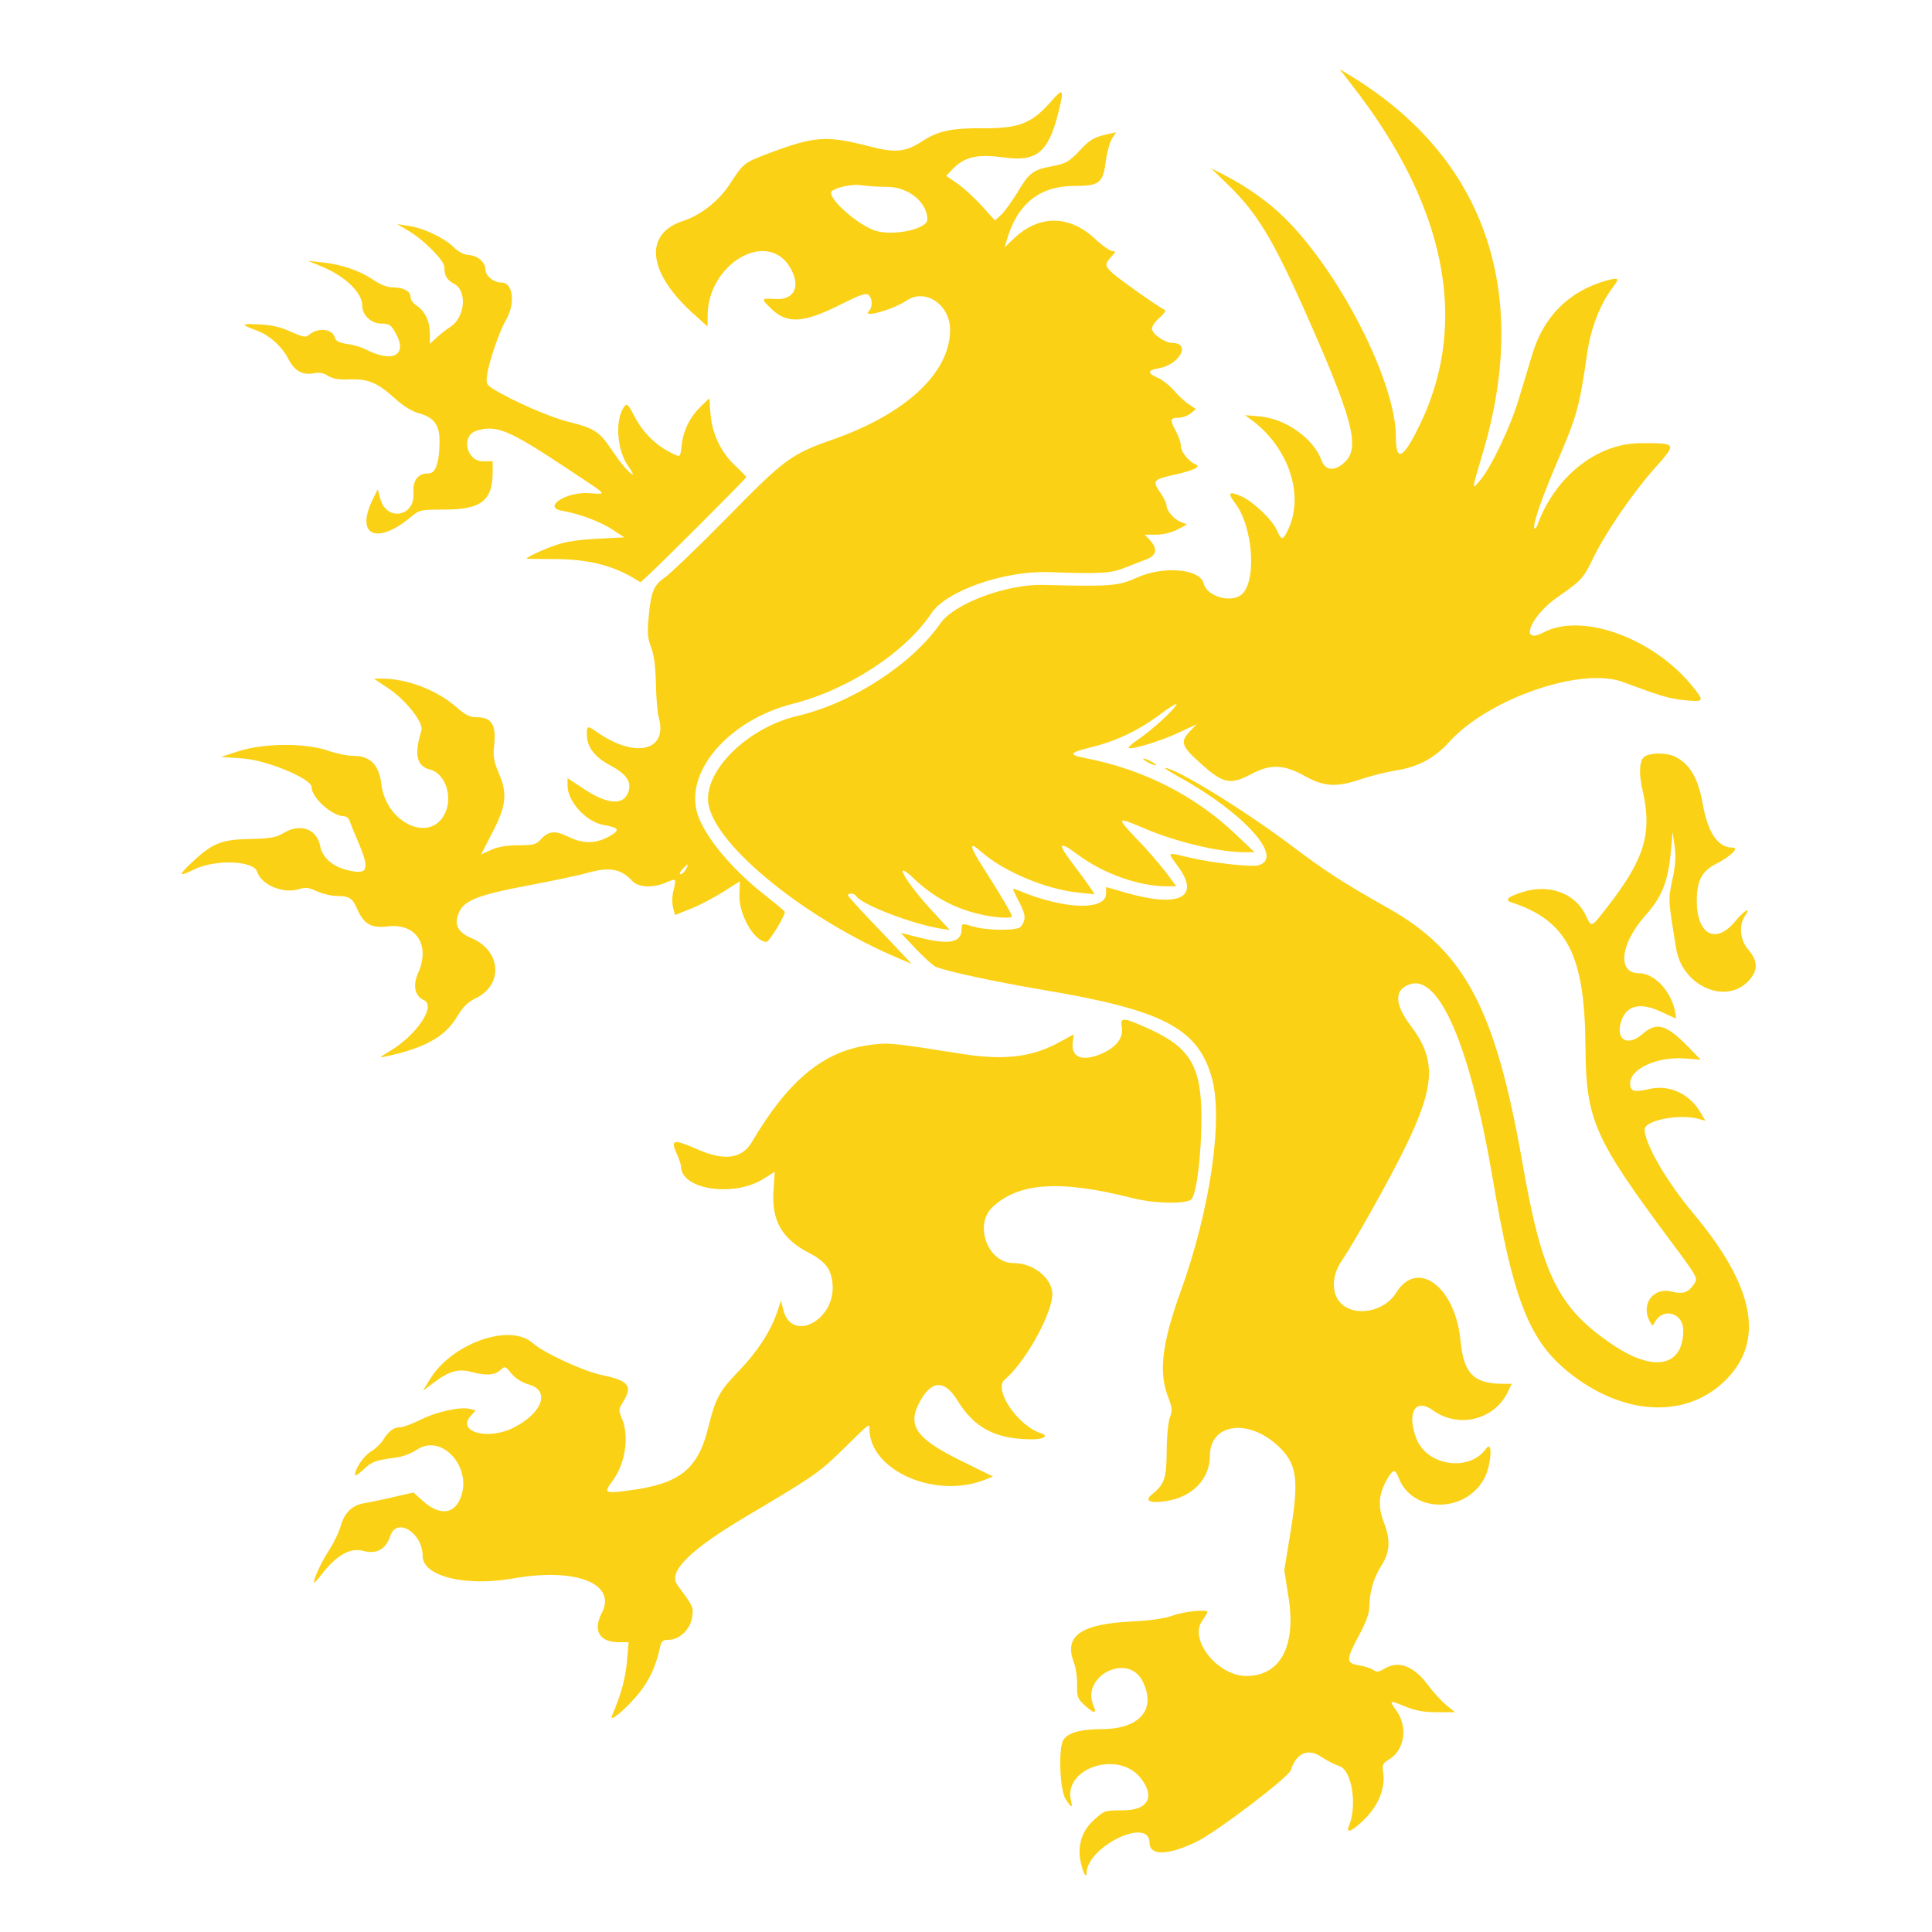
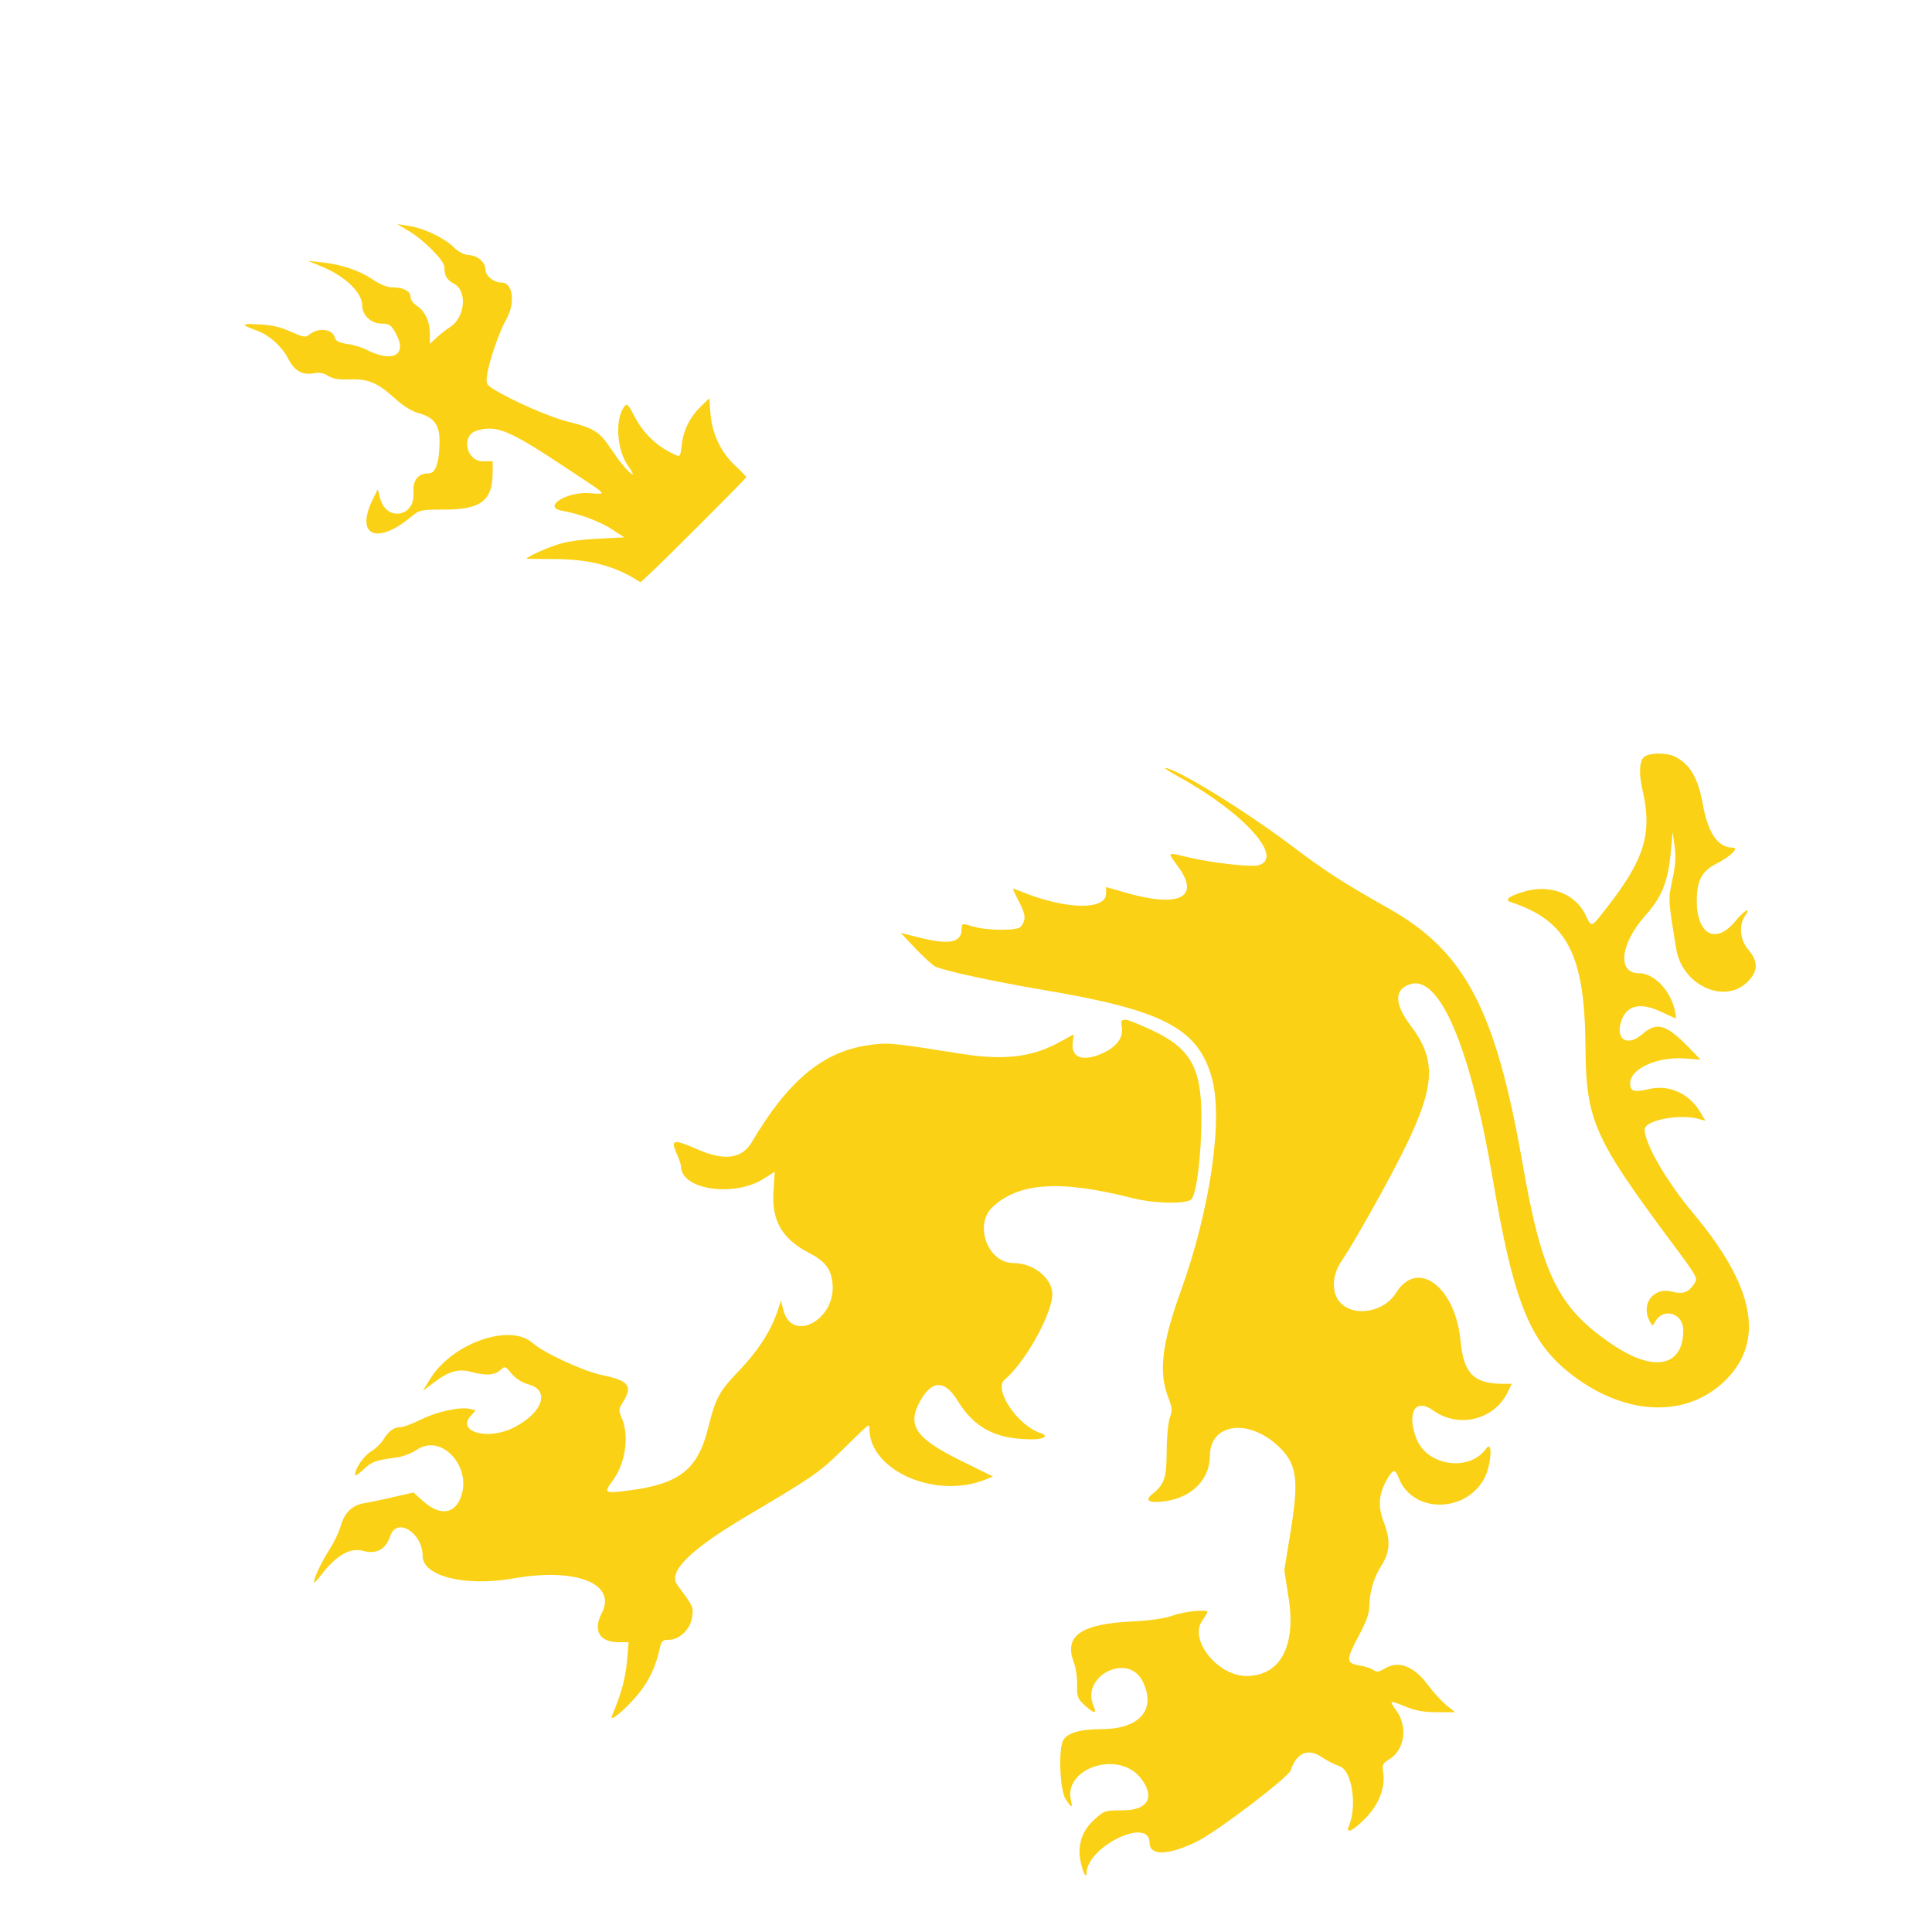
<svg xmlns="http://www.w3.org/2000/svg" version="1.0" width="800pt" height="800pt" viewBox="0 0 800 800" preserveAspectRatio="xMidYMid meet" id="svg18">
  <g transform="translate(0,800) scale(0.1,-0.1)" fill="#FBD116" stroke="none" id="g16">
-     <path d="M5597 7649 c389 -497 487 -980 285 -1402 -71 -148 -102 -165 -102 -55 0 226 -233 683 -463 908 -66 65 -157 129 -247 175 l-55 28 76 -74 c112 -109 179 -220 302 -494 206 -462 240 -584 178 -646 -42 -42 -83 -40 -99 5 -33 91 -149 173 -258 182 l-59 5 30 -22 c150 -113 215 -305 151 -447 -23 -50 -29 -52 -47 -11 -18 44 -97 120 -147 143 -53 24 -61 16 -28 -27 77 -101 91 -334 23 -382 -46 -32 -140 -3 -153 49 -15 61 -166 74 -277 24 -77 -35 -110 -37 -387 -30 -151 4 -369 -77 -426 -159 -118 -170 -366 -331 -594 -384 -208 -49 -391 -233 -366 -367 32 -174 406 -476 791 -638 l50 -21 -35 37 c-19 21 -78 82 -130 137 -52 54 -96 103 -98 108 -5 12 25 12 33 -1 21 -35 228 -115 349 -135 l39 -6 -71 77 c-112 121 -171 224 -79 137 80 -76 168 -124 272 -148 61 -15 135 -20 135 -9 0 9 -48 91 -113 192 -64 99 -68 123 -14 75 93 -82 267 -155 401 -169 l69 -7 -23 34 c-13 19 -43 60 -67 91 -67 88 -60 99 23 37 104 -77 249 -128 362 -129 l43 0 -47 63 c-27 34 -79 95 -118 134 -85 90 -83 92 32 43 133 -57 314 -100 422 -99 l35 0 -78 74 c-168 160 -382 269 -619 315 -77 15 -73 23 25 47 103 26 195 70 286 139 39 29 67 45 62 36 -13 -25 -98 -102 -154 -141 -27 -18 -46 -35 -44 -38 10 -9 133 28 207 63 l75 35 -27 -28 c-43 -45 -37 -63 48 -138 89 -80 119 -86 206 -40 78 42 135 40 220 -8 81 -45 132 -48 235 -13 39 13 101 29 139 35 94 14 164 51 226 120 163 179 547 311 718 247 159 -59 188 -68 253 -75 85 -9 87 -6 32 61 -163 198 -456 303 -614 219 -104 -54 -52 72 62 149 93 64 105 77 142 155 51 106 162 269 254 373 96 108 97 107 -54 107 -182 0 -356 -138 -429 -339 -3 -10 -9 -16 -12 -14 -10 11 29 125 102 294 74 174 84 209 117 436 15 101 54 201 104 266 31 41 28 44 -23 31 -157 -44 -263 -149 -310 -309 -14 -47 -39 -130 -56 -185 -34 -114 -115 -283 -160 -335 -35 -40 -36 -47 15 125 196 670 -1 1220 -557 1555 l-39 24 50 -65z" id="path4" />
-     <path d="M4348 7575 c-77 -86 -130 -107 -276 -106 -130 1 -189 -11 -252 -53 -70 -46 -112 -50 -220 -22 -180 46 -225 43 -420 -30 -101 -39 -100 -38 -158 -126 -44 -69 -122 -130 -194 -153 -167 -55 -145 -220 53 -393 l49 -44 0 44 c0 214 244 359 340 203 48 -78 21 -139 -60 -133 -59 4 -60 2 -17 -40 67 -65 134 -60 290 18 77 39 103 48 113 39 17 -14 18 -51 2 -67 -31 -31 101 6 157 44 77 52 181 -19 179 -124 -1 -176 -183 -345 -483 -451 -175 -61 -202 -81 -441 -325 -118 -120 -234 -231 -257 -247 -47 -33 -58 -59 -68 -174 -5 -55 -3 -80 11 -115 12 -31 18 -77 20 -150 1 -58 6 -122 12 -142 38 -139 -100 -170 -258 -58 -37 26 -40 26 -40 -12 0 -51 32 -93 98 -128 68 -36 89 -69 73 -112 -21 -55 -89 -48 -186 17 l-65 43 0 -31 c0 -66 77 -150 149 -163 63 -11 69 -20 31 -43 -58 -35 -112 -37 -174 -7 -59 29 -85 26 -120 -13 -16 -18 -31 -21 -90 -21 -48 0 -85 -7 -112 -19 l-42 -19 45 87 c59 113 65 164 29 248 -22 52 -25 70 -19 126 7 78 -13 107 -73 107 -28 0 -46 9 -82 40 -81 72 -206 120 -310 120 l-34 0 61 -41 c72 -48 146 -142 136 -174 -31 -100 -20 -148 37 -162 61 -16 94 -111 61 -180 -60 -127 -245 -42 -264 121 -10 79 -46 116 -114 116 -25 0 -74 10 -108 22 -92 32 -264 31 -367 -2 l-75 -24 94 -7 c100 -8 281 -84 281 -118 0 -44 86 -121 135 -121 9 0 18 -8 22 -17 3 -10 21 -55 41 -101 45 -108 33 -128 -60 -102 -54 15 -95 53 -102 96 -14 73 -84 97 -155 53 -28 -17 -53 -21 -135 -23 -117 -2 -156 -17 -237 -93 -62 -58 -62 -66 3 -34 89 44 248 38 263 -9 17 -54 107 -92 172 -72 28 9 42 7 76 -9 23 -10 59 -19 79 -19 55 0 68 -9 88 -56 27 -61 57 -78 126 -70 118 14 177 -78 125 -194 -23 -51 -13 -95 25 -112 51 -24 -33 -147 -146 -213 -39 -23 -41 -26 -15 -20 161 34 246 81 295 161 27 45 46 64 79 80 117 56 107 198 -18 250 -59 25 -74 60 -47 113 24 45 87 68 291 106 105 20 212 43 239 51 89 25 137 17 183 -33 26 -28 84 -31 140 -8 44 19 44 19 32 -31 -6 -24 -7 -53 -2 -72 l8 -31 65 26 c36 14 96 46 133 69 37 24 69 44 70 44 1 0 0 -22 -1 -50 -6 -82 60 -200 112 -200 11 0 76 106 76 124 0 3 -37 33 -82 69 -137 107 -247 239 -279 334 -58 175 128 392 395 459 230 59 465 213 573 375 61 92 300 176 483 170 220 -8 261 -5 320 19 30 12 71 28 90 35 40 16 44 44 10 80 l-20 21 48 0 c28 0 63 9 87 21 l40 21 -26 11 c-29 11 -59 47 -59 70 0 8 -12 32 -26 52 -33 48 -29 54 58 73 81 18 113 34 89 43 -28 11 -61 52 -61 75 0 13 -9 40 -20 61 -27 49 -25 57 9 57 16 0 39 8 51 18 l22 18 -28 19 c-16 10 -44 36 -63 58 -19 22 -50 46 -68 53 -43 19 -42 31 5 39 86 15 135 104 57 105 -31 0 -85 37 -85 59 0 11 15 32 33 47 17 15 27 29 20 31 -18 6 -185 124 -215 151 -34 31 -34 39 -6 69 18 20 19 23 5 23 -10 0 -44 24 -76 54 -106 97 -231 96 -333 -2 l-38 -36 9 30 c43 149 134 223 277 224 107 0 121 11 133 103 5 38 17 80 26 94 l17 25 -34 -7 c-57 -13 -74 -22 -114 -65 -48 -51 -60 -58 -126 -70 -71 -14 -88 -27 -135 -107 -23 -37 -53 -79 -67 -92 l-26 -24 -56 62 c-31 34 -76 75 -101 92 l-45 31 24 25 c50 54 105 66 215 51 134 -19 183 20 224 180 27 107 23 112 -33 47z m-671 -349 c86 -1 163 -65 163 -135 0 -39 -138 -69 -213 -47 -74 22 -206 140 -183 164 17 16 86 31 121 25 22 -3 72 -7 112 -7z m-837 -2826 c-6 -11 -16 -20 -22 -20 -6 0 -3 9 7 20 10 11 20 20 22 20 2 0 -1 -9 -7 -20z" id="path6" />
    <path d="M1690 7045 c64 -37 150 -124 150 -151 0 -36 11 -54 40 -69 56 -29 46 -140 -16 -179 -16 -10 -41 -30 -56 -44 l-28 -26 0 43 c0 50 -20 92 -54 115 -15 9 -26 25 -26 36 0 24 -29 40 -73 40 -23 0 -52 11 -84 33 -55 37 -131 63 -213 71 l-55 6 58 -24 c98 -41 167 -108 167 -162 0 -39 37 -74 79 -74 33 0 40 -5 59 -39 52 -92 -12 -126 -125 -67 -18 9 -53 19 -77 22 -32 5 -46 12 -49 25 -10 38 -70 45 -108 12 -14 -11 -24 -9 -74 13 -43 20 -79 28 -134 31 -77 3 -77 0 -2 -28 47 -18 98 -64 122 -110 26 -53 59 -73 105 -65 26 5 43 2 62 -10 19 -12 43 -17 88 -15 78 3 116 -13 187 -77 35 -32 72 -55 98 -62 66 -18 89 -48 89 -117 0 -85 -16 -133 -43 -133 -47 0 -69 -28 -65 -83 6 -97 -111 -117 -137 -23 l-11 40 -22 -45 c-72 -149 21 -187 164 -66 30 25 38 27 135 27 151 0 199 37 199 155 l0 45 -41 0 c-68 0 -91 105 -27 126 82 26 134 5 370 -152 183 -121 174 -111 98 -106 -95 7 -197 -59 -112 -73 69 -12 159 -45 208 -78 l49 -32 -115 -6 c-77 -4 -133 -13 -171 -27 -52 -18 -119 -50 -119 -55 0 -1 55 -2 123 -2 128 -1 228 -25 316 -76 l33 -20 32 29 c57 52 406 401 406 406 0 3 -20 24 -45 47 -59 55 -96 131 -103 215 l-5 65 -34 -33 c-45 -43 -73 -98 -80 -159 -7 -56 -4 -54 -46 -33 -62 31 -114 83 -147 145 -30 57 -34 61 -46 44 -38 -52 -30 -178 16 -243 17 -24 25 -40 18 -36 -18 10 -50 49 -90 108 -45 68 -71 84 -169 108 -77 18 -239 89 -316 137 -29 18 -31 23 -26 58 8 58 51 181 78 228 40 68 30 155 -18 155 -33 0 -67 28 -67 54 0 30 -32 58 -69 60 -19 1 -43 13 -63 33 -40 39 -127 80 -188 88 l-45 7 45 -27z" id="path8" />
    <path d="M6806 4864 c-18 -18 -20 -69 -5 -134 42 -183 9 -290 -155 -498 -58 -74 -56 -73 -81 -20 -44 91 -154 130 -264 93 -57 -18 -71 -32 -44 -41 232 -76 305 -217 308 -594 2 -307 33 -379 352 -808 112 -150 114 -154 99 -177 -25 -38 -47 -45 -95 -33 -75 19 -128 -53 -90 -123 11 -21 12 -22 22 -3 34 62 117 37 117 -34 0 -152 -122 -176 -294 -59 -223 151 -291 287 -371 747 -112 640 -238 880 -556 1059 -191 108 -258 151 -409 265 -193 145 -472 316 -516 316 -5 0 20 -16 56 -36 271 -149 441 -338 330 -367 -31 -8 -192 10 -285 32 -97 23 -93 27 -45 -40 91 -126 1 -169 -220 -105 l-80 23 0 -27 c0 -68 -157 -67 -333 1 -26 11 -50 19 -52 19 -2 0 9 -25 25 -55 28 -53 29 -74 7 -102 -13 -18 -141 -17 -199 1 -45 13 -45 13 -46 -10 0 -58 -51 -68 -180 -35 l-72 18 62 -66 c35 -36 71 -69 82 -74 50 -20 234 -60 451 -97 487 -82 632 -157 691 -356 51 -170 -3 -549 -128 -894 -77 -214 -91 -333 -51 -435 17 -44 18 -56 7 -85 -7 -19 -13 -82 -13 -140 -1 -112 -9 -136 -61 -178 -32 -26 -11 -38 56 -28 109 15 184 91 184 188 0 130 150 156 274 48 86 -76 96 -138 61 -356 l-27 -166 18 -115 c31 -201 -35 -323 -176 -323 -119 1 -239 152 -181 230 11 16 21 32 21 35 0 12 -94 3 -142 -14 -35 -13 -92 -21 -168 -25 -213 -10 -285 -59 -244 -168 9 -24 15 -67 14 -96 -1 -47 2 -56 30 -82 39 -36 53 -38 39 -6 -57 124 140 226 202 105 59 -117 -11 -199 -171 -199 -87 0 -142 -16 -158 -47 -20 -38 -13 -203 9 -240 24 -39 32 -42 24 -10 -34 135 194 211 287 96 62 -77 34 -133 -65 -135 -85 -1 -82 0 -123 -36 -44 -39 -64 -83 -64 -140 1 -46 28 -122 29 -83 5 111 261 233 261 125 0 -56 79 -53 197 5 83 41 379 266 388 295 23 72 72 93 128 54 21 -14 54 -31 75 -38 50 -18 73 -164 37 -248 -14 -35 19 -18 71 35 56 58 81 127 71 191 -4 28 -1 35 24 50 65 38 80 135 31 203 -31 43 -29 44 36 17 42 -17 76 -24 132 -24 l75 0 -37 30 c-20 17 -53 53 -73 80 -59 81 -124 106 -181 71 -25 -15 -33 -16 -47 -6 -10 7 -35 15 -58 19 -56 9 -56 22 -5 118 32 59 46 97 46 124 1 62 17 119 50 171 36 57 39 105 9 183 -24 64 -20 112 13 172 26 45 35 47 49 10 56 -149 278 -150 356 -2 28 53 35 161 7 122 -69 -98 -245 -73 -289 41 -41 108 -5 170 69 117 104 -75 249 -41 307 71 l19 39 -37 0 c-120 0 -162 43 -175 175 -20 226 -178 345 -267 202 -48 -79 -171 -102 -229 -43 -40 40 -38 115 4 176 50 72 202 344 264 472 124 255 128 361 19 504 -66 88 -66 148 1 169 121 38 248 -261 340 -800 88 -521 155 -686 333 -821 225 -171 481 -176 638 -13 157 162 111 386 -139 684 -111 133 -201 287 -202 348 0 38 144 66 223 44 l29 -8 -19 32 c-47 81 -131 120 -217 99 -60 -14 -76 -9 -76 24 0 61 113 112 228 103 l64 -5 -53 55 c-90 91 -129 102 -186 53 -61 -54 -112 -29 -92 45 20 71 77 87 164 47 36 -17 65 -30 65 -29 -5 94 -81 187 -153 187 -92 0 -78 122 26 239 68 76 93 138 105 258 l8 88 8 -58 c6 -44 4 -80 -9 -139 -18 -85 -18 -82 16 -288 25 -150 200 -231 296 -135 43 43 44 84 3 132 -35 39 -41 103 -14 141 28 40 -4 23 -41 -23 -81 -99 -161 -54 -159 90 1 80 22 119 82 149 57 29 95 66 68 66 -63 0 -104 60 -126 185 -19 103 -52 160 -112 191 -37 19 -112 18 -132 -2z" id="path10" />
-     <path d="M4750 4845 c14 -8 30 -14 35 -14 6 0 -1 6 -15 14 -14 8 -29 14 -35 14 -5 0 1 -6 15 -14z" id="path12" />
    <path d="M4645 3748 c8 -43 -21 -83 -79 -109 -82 -37 -132 -19 -124 44 l4 34 -62 -34 c-110 -60 -226 -74 -394 -48 -303 48 -312 49 -395 37 -188 -27 -332 -147 -483 -403 -40 -67 -113 -77 -222 -29 -100 44 -114 42 -90 -12 11 -24 20 -50 20 -59 1 -95 219 -128 342 -50 l46 29 -5 -78 c-9 -124 35 -200 147 -258 66 -34 91 -66 97 -125 17 -152 -170 -252 -204 -109 l-9 37 -17 -51 c-27 -78 -81 -161 -156 -239 -82 -85 -98 -113 -128 -235 -43 -175 -119 -235 -331 -262 -98 -13 -103 -10 -67 38 54 71 72 185 40 261 -14 33 -14 38 5 68 41 66 24 88 -87 111 -77 16 -242 92 -289 134 -94 82 -333 -3 -423 -150 l-30 -49 44 33 c63 48 103 60 157 45 59 -16 96 -14 120 8 19 17 20 17 46 -15 17 -20 43 -37 72 -45 89 -25 57 -117 -62 -178 -107 -55 -240 -18 -178 49 l20 22 -25 6 c-40 10 -140 -12 -206 -46 -33 -16 -70 -30 -82 -30 -27 0 -47 -15 -71 -53 -10 -16 -32 -37 -51 -48 -29 -18 -65 -70 -65 -97 0 -5 16 5 35 23 35 33 48 38 137 50 26 3 64 18 84 32 104 70 233 -75 180 -202 -28 -67 -88 -70 -155 -10 l-39 35 -83 -19 c-46 -11 -101 -22 -123 -26 -49 -8 -81 -41 -96 -96 -7 -24 -27 -66 -45 -94 -32 -49 -65 -118 -65 -137 0 -5 15 10 32 33 61 79 118 112 172 97 55 -15 94 7 112 62 27 80 134 13 134 -83 0 -84 177 -128 375 -93 259 46 430 -21 367 -143 -38 -72 -10 -121 69 -121 l42 0 -7 -80 c-6 -69 -24 -135 -62 -225 -14 -35 75 44 122 107 39 53 62 106 78 181 5 22 12 27 36 27 44 0 90 45 96 95 6 41 6 40 -61 132 -41 54 51 145 285 284 287 170 303 182 404 281 110 108 106 105 106 81 1 -171 269 -290 474 -212 l38 15 -134 66 c-188 93 -224 146 -167 248 48 86 101 86 153 2 71 -116 159 -162 312 -162 46 0 67 15 35 25 -96 30 -199 182 -151 222 80 67 186 252 197 343 8 70 -72 140 -161 140 -105 0 -164 157 -87 231 109 103 281 114 580 38 90 -23 223 -26 244 -5 22 22 42 187 42 341 -1 207 -46 285 -209 361 -114 52 -129 54 -121 12z" id="path14" />
  </g>
</svg>